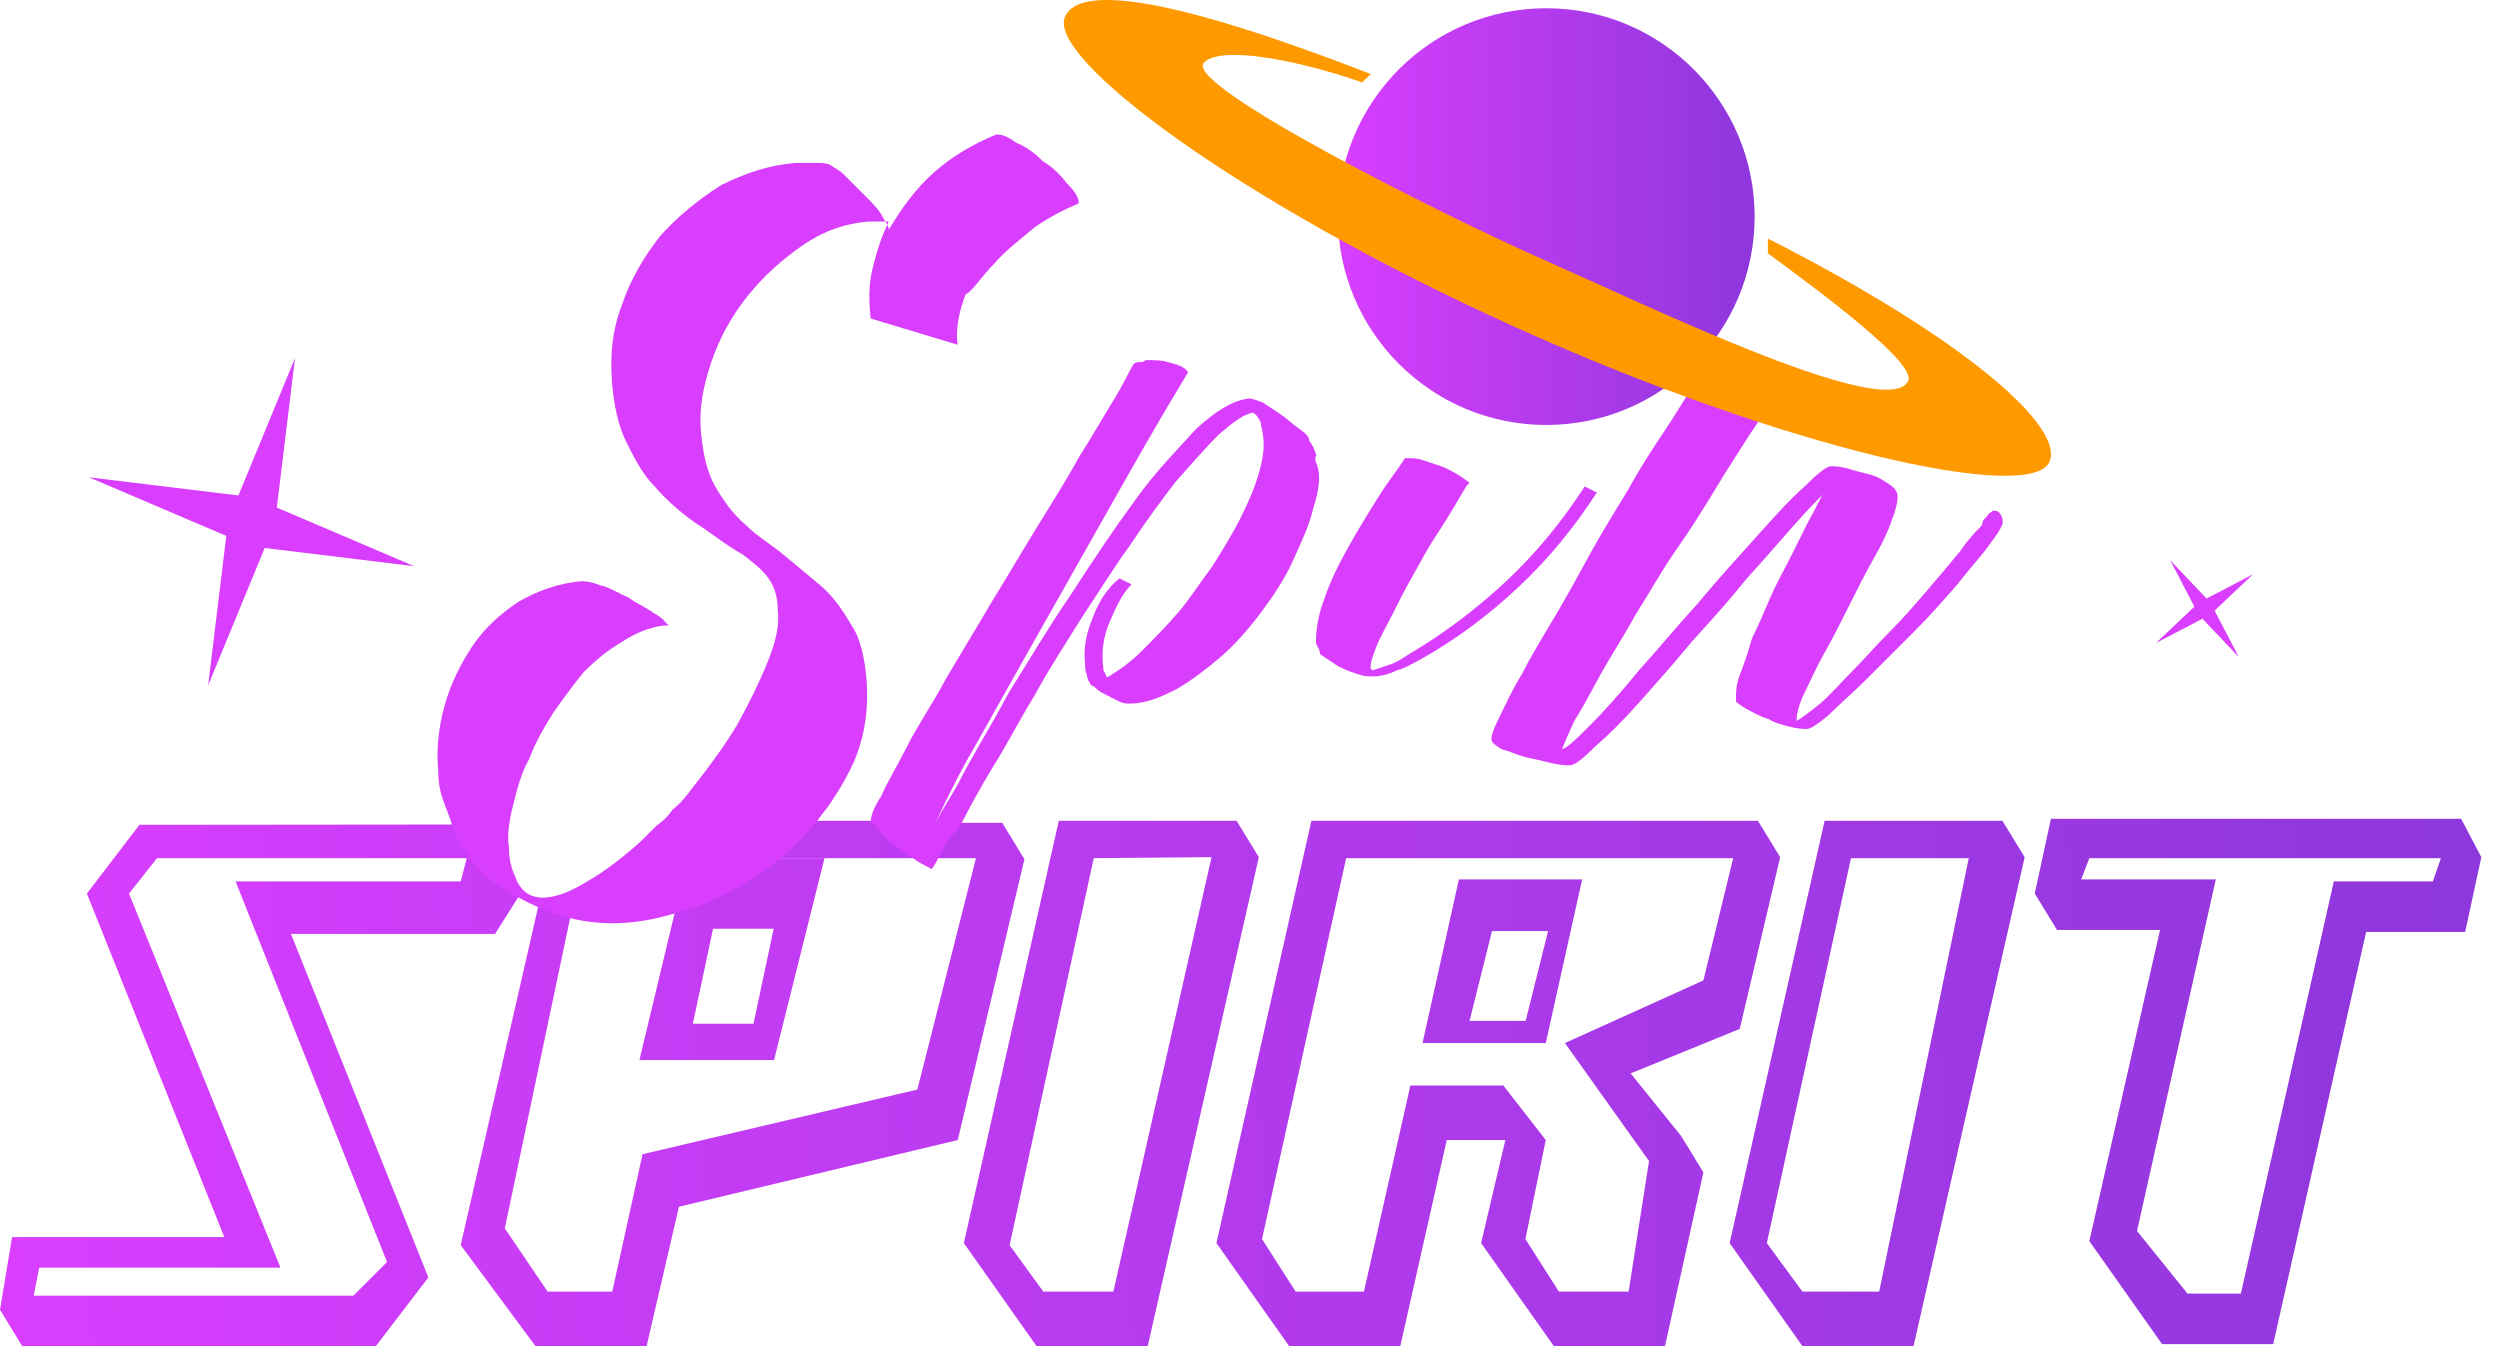
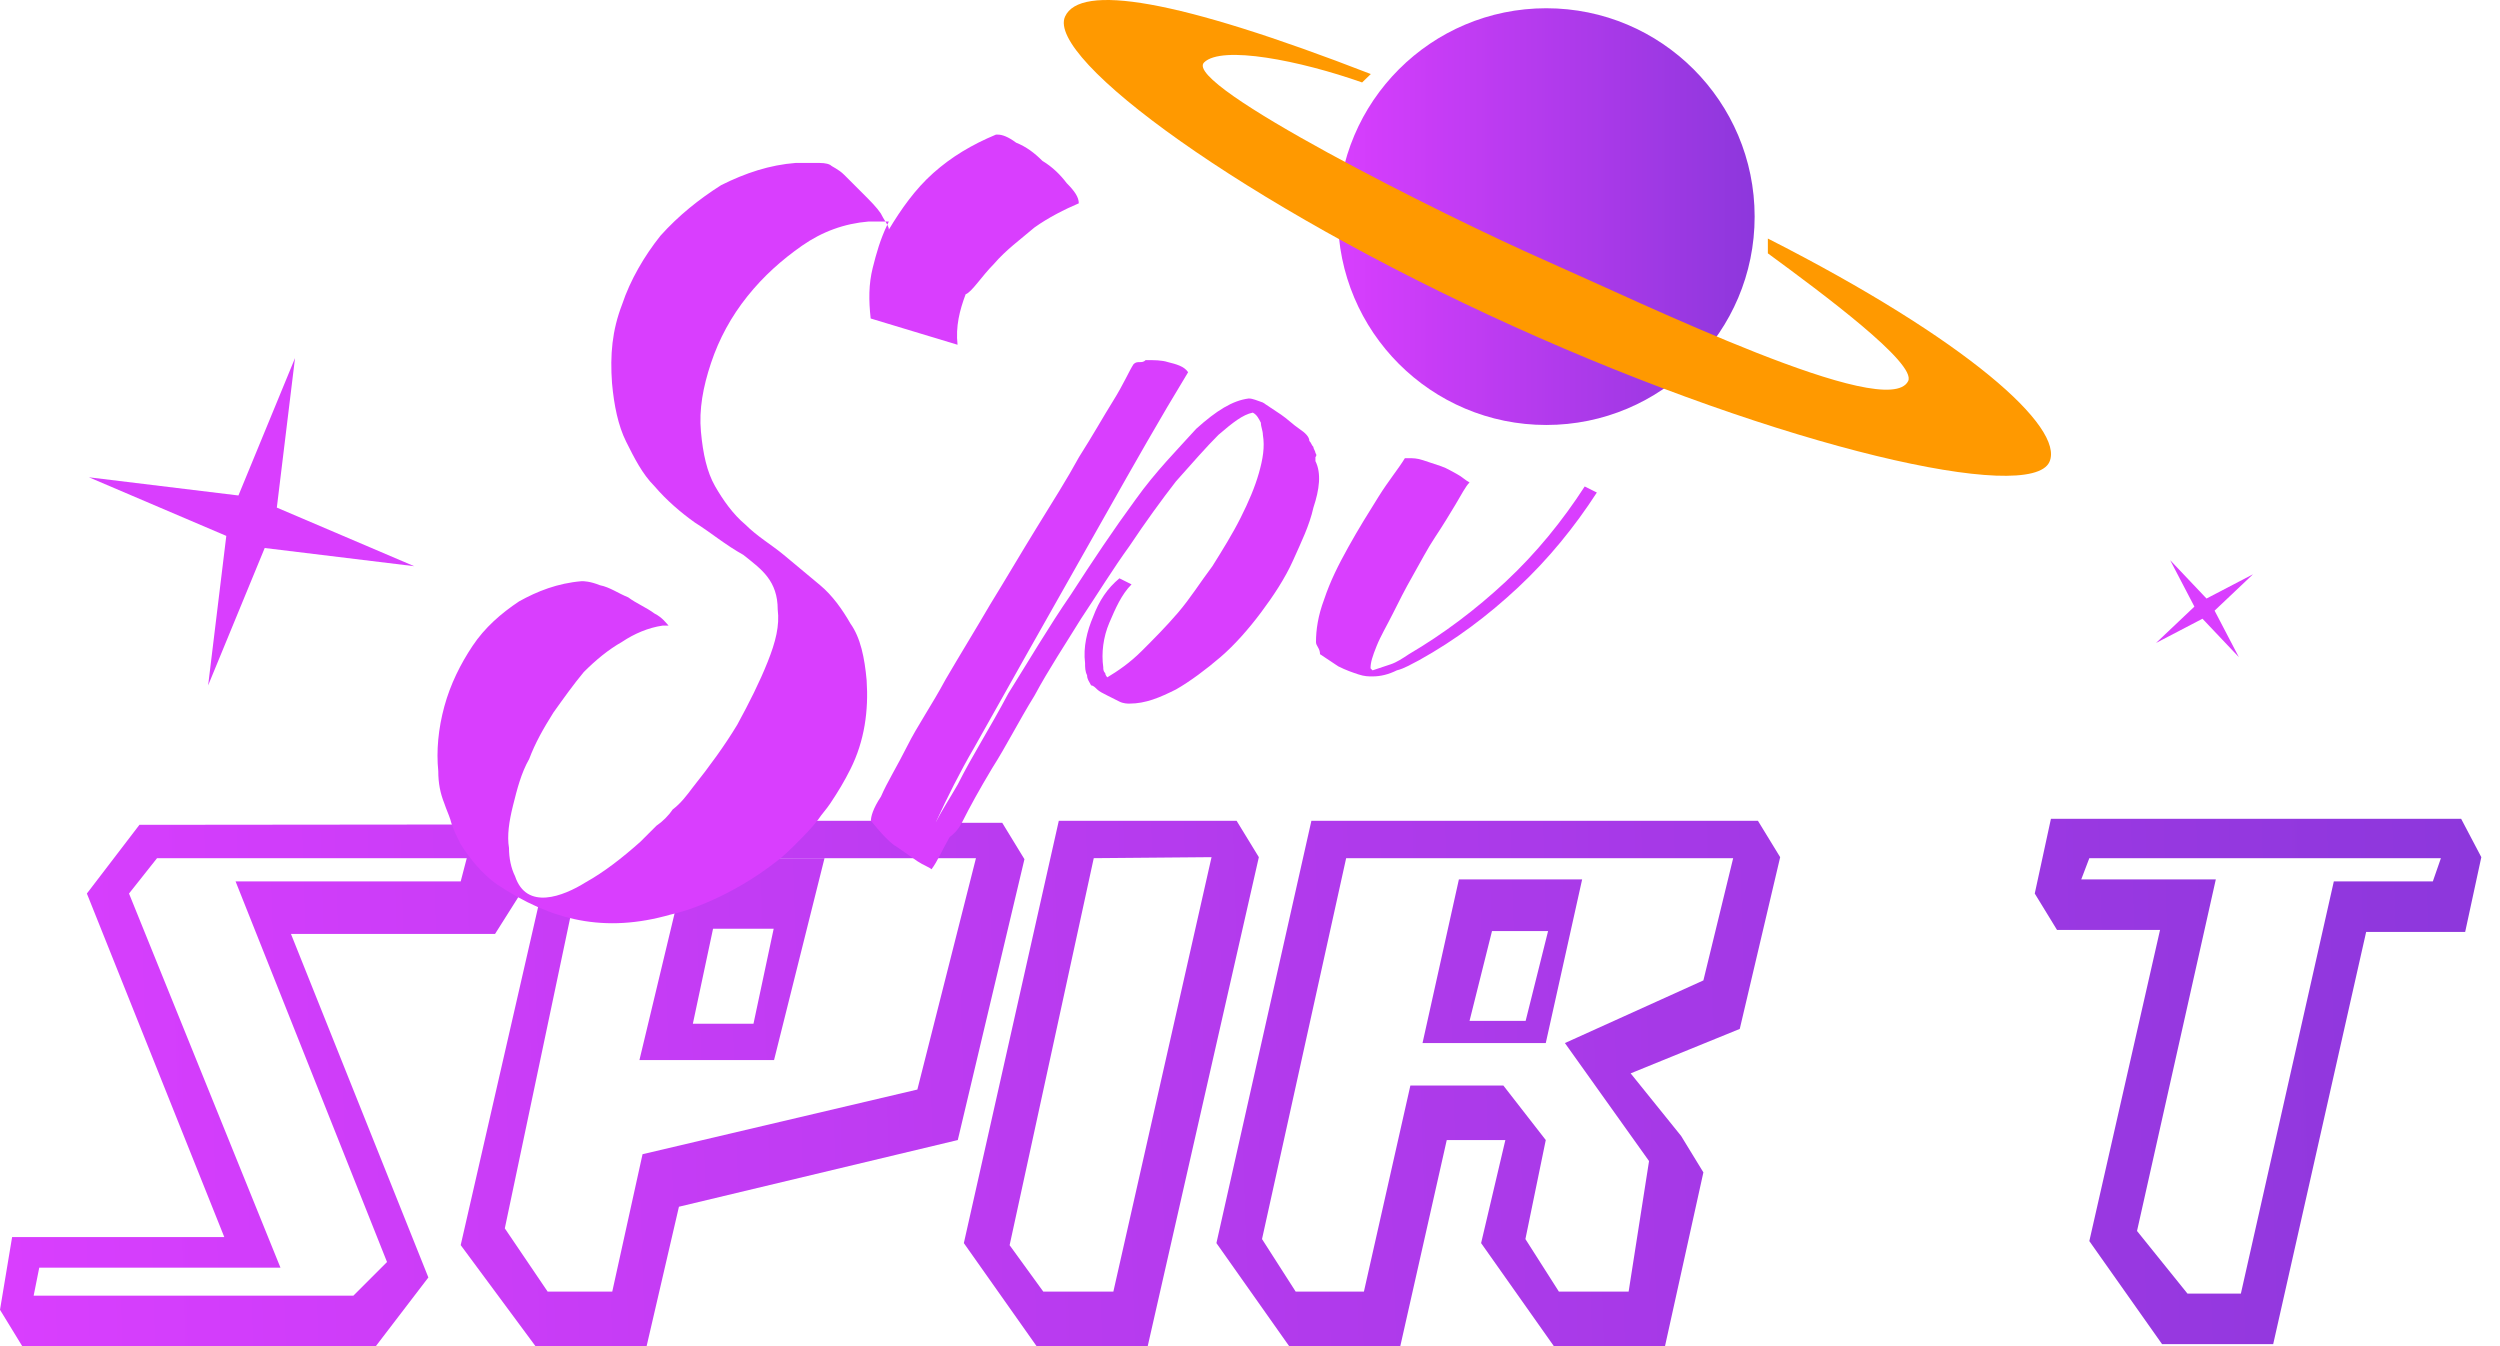
<svg xmlns="http://www.w3.org/2000/svg" width="104" height="56" viewBox="0 0 104 56" fill="none">
  <path d="M12.273 14.896L11.516 21.116L17.232 23.554L11.012 22.797L8.658 28.513L9.414 22.293L3.699 19.855L9.919 20.612L12.273 14.896Z" fill="#D93EFE" />
  <path d="M90.278 23.302L91.791 24.899L93.725 23.89L92.127 25.403L93.136 27.336L91.623 25.739L89.69 26.748L91.287 25.235L90.278 23.302Z" fill="#D93EFE" />
  <path fill-rule="evenodd" clip-rule="evenodd" d="M102.551 38.768L103.223 35.658L102.383 34.061H85.319L84.646 37.171L85.571 38.684H89.858L86.916 51.629L89.942 55.916H94.565L98.432 38.768H102.551ZM86.916 35.7H101.542L101.206 36.667H97.087L93.22 53.815H91L88.9 51.209L92.178 36.583H86.58L86.916 35.7Z" fill="url(#paint0_linear_7015_35129)" />
  <path fill-rule="evenodd" clip-rule="evenodd" d="M52.368 35.658L47.745 56H43.122L40.096 51.713L44.046 34.145H51.443L52.368 35.658ZM50.4 35.658L45.5 35.7L42 51.8L43.4 53.73H46.316L50.4 35.658Z" fill="url(#paint1_linear_7015_35129)" />
  <path d="M41.693 34.229H40.012L36.229 34.145H32.9C32.816 34.271 32.508 34.597 32.2 34.923C31.892 35.248 31.584 35.574 31.5 35.7H40.6L38.162 45.325L26.73 48.015L25.47 53.731H22.782L21 51.1L23.8 37.8C23.716 37.758 23.457 37.737 23.198 37.716C22.939 37.695 22.68 37.674 22.596 37.632C22.56 37.632 22.54 37.632 22.521 37.626C22.497 37.617 22.476 37.596 22.428 37.548L19.165 51.797L22.276 56H26.899L28.244 50.2L39.844 47.426L42.617 35.742L41.693 34.229Z" fill="url(#paint2_linear_7015_35129)" />
  <path fill-rule="evenodd" clip-rule="evenodd" d="M26.6 44.1H32.2L34.3 35.7H28.613L26.6 44.1ZM31.345 42.586L32.185 38.635H29.663L28.823 42.586H31.345Z" fill="url(#paint3_linear_7015_35129)" />
  <path fill-rule="evenodd" clip-rule="evenodd" d="M19.6 35C20.02 35.673 21.027 36.596 21.7 37.1L20.594 38.852H12.104L17.82 53.142L15.635 56H0.925L0 54.487L0.504 51.461H9.33L3.614 37.171L5.8 34.313L18.9 34.3C18.942 34.426 19.096 34.713 19.25 35C19.334 35.157 19.418 35.314 19.484 35.444L19.6 35ZM19.417 35.7H6.533L5.367 37.171L11.667 52.734H1.633L1.4 53.9H14.7L16.1 52.5L9.8 36.667H19.165L19.417 35.7Z" fill="url(#paint4_linear_7015_35129)" />
  <path fill-rule="evenodd" clip-rule="evenodd" d="M59.177 43.391H64.304L65.817 36.583H60.69L59.177 43.391ZM64.4 38.733L63.467 42.467H61.133L62.067 38.733H64.4Z" fill="url(#paint5_linear_7015_35129)" />
  <path fill-rule="evenodd" clip-rule="evenodd" d="M67.835 44.652L72.374 42.803L74.055 35.658L73.13 34.145H54.554L50.603 51.713L53.629 56H58.252L60.185 47.426H62.623L61.614 51.713L64.641 56H69.264L70.861 48.771L69.936 47.258L67.835 44.652ZM56 35.7H72.1L70.861 40.785L65.1 43.391L68.6 48.3L67.751 53.73H64.849L63.457 51.545L64.304 47.426L62.539 45.157H58.672L56.739 53.73H53.9L52.5 51.545L56 35.7Z" fill="url(#paint6_linear_7015_35129)" />
-   <path fill-rule="evenodd" clip-rule="evenodd" d="M84.226 35.658L79.603 56H74.98L71.954 51.713L75.904 34.145H83.301L84.226 35.658ZM81.9 35.7H77L73.5 51.713L74.98 53.73H78.174L81.9 35.7Z" fill="url(#paint7_linear_7015_35129)" />
  <path d="M43.365 6.693C43.785 6.945 44.121 7.281 44.373 7.617C44.71 7.954 44.878 8.206 44.878 8.458C44.289 8.71 43.617 9.046 43.029 9.467C42.44 9.971 41.852 10.391 41.347 10.98C40.843 11.484 40.423 12.157 40.171 12.241C39.918 12.913 39.75 13.586 39.834 14.342L36.22 13.249C36.136 12.493 36.136 11.82 36.304 11.148C36.461 10.52 36.618 9.966 36.912 9.348C36.889 9.307 36.863 9.263 36.833 9.215H36.136C35.127 9.299 34.203 9.635 33.362 10.223C32.521 10.812 31.765 11.484 31.092 12.325C30.42 13.165 29.916 14.09 29.579 15.099C29.243 16.107 29.075 17.032 29.159 17.957C29.243 18.881 29.411 19.638 29.747 20.226C30.084 20.815 30.504 21.403 31.008 21.823C31.513 22.328 32.101 22.664 32.605 23.084L34.118 24.345C34.623 24.765 35.043 25.354 35.379 25.942C35.8 26.53 35.968 27.371 36.052 28.296C36.136 29.557 35.968 30.817 35.379 31.994C35.127 32.499 34.875 32.919 34.539 33.423C34.371 33.675 34.203 33.844 34.034 34.096C33.782 34.432 33.446 34.768 33.11 35.104L33.11 35.104C32.858 35.357 32.605 35.609 32.269 35.861C30.453 37.273 28.599 37.906 27.898 38.046C25.148 38.832 22.941 38.3 20.669 36.786C20.081 36.365 19.576 35.777 19.156 35.104C18.988 34.768 18.82 34.432 18.736 34.096C18.652 33.844 18.568 33.675 18.484 33.423C18.316 33.003 18.232 32.583 18.232 32.078C18.147 31.238 18.232 30.313 18.484 29.389C18.736 28.464 19.156 27.623 19.66 26.867C20.165 26.11 20.837 25.522 21.594 25.017C22.35 24.597 23.191 24.261 24.2 24.177C24.284 24.177 24.536 24.177 24.956 24.345C25.376 24.429 25.713 24.681 26.133 24.849C26.469 25.102 26.89 25.27 27.226 25.522C27.562 25.69 27.73 25.942 27.814 26.026H27.562C26.974 26.11 26.385 26.362 25.881 26.699C25.292 27.035 24.788 27.455 24.284 27.959C23.863 28.464 23.443 29.052 23.023 29.641C22.602 30.313 22.266 30.901 22.014 31.574C21.678 32.162 21.51 32.835 21.342 33.507C21.174 34.18 21.09 34.768 21.174 35.273C21.174 35.693 21.258 36.113 21.426 36.449C21.904 37.884 23.419 37.294 24.368 36.702C25.124 36.281 25.881 35.693 26.637 35.02L27.31 34.348C27.562 34.18 27.814 33.928 27.982 33.675C28.319 33.423 28.571 33.087 28.823 32.751C29.495 31.91 30.168 30.986 30.672 30.145C31.176 29.22 31.597 28.38 31.933 27.539C32.269 26.699 32.437 26.026 32.353 25.354C32.353 24.765 32.185 24.345 31.933 24.009C31.681 23.672 31.345 23.42 30.924 23.084C30.168 22.664 29.579 22.16 28.907 21.739C28.319 21.319 27.73 20.815 27.226 20.226C26.721 19.722 26.385 19.049 26.049 18.377C25.713 17.704 25.544 16.864 25.46 15.939C25.376 14.762 25.46 13.754 25.881 12.661C26.217 11.652 26.805 10.644 27.478 9.803C28.234 8.962 29.075 8.29 30 7.702C31.008 7.197 32.017 6.861 33.11 6.777H33.866C34.203 6.777 34.371 6.777 34.539 6.861C34.623 6.945 34.875 7.029 35.127 7.281L35.884 8.038L35.884 8.038C36.22 8.374 36.472 8.626 36.64 8.878C36.708 9.014 36.776 9.123 36.833 9.215H36.976C36.954 9.259 36.932 9.304 36.912 9.348C36.952 9.422 36.976 9.486 36.976 9.551C37.481 8.71 38.069 7.87 38.826 7.197C39.582 6.525 40.423 6.02 41.431 5.6H41.516C41.684 5.6 41.936 5.684 42.272 5.936C42.692 6.104 43.029 6.357 43.365 6.693Z" fill="#D93EFE" />
  <path d="M54.638 21.116C54.469 21.873 54.133 22.545 53.797 23.302C53.461 24.058 52.956 24.815 52.452 25.487C51.948 26.16 51.359 26.832 50.771 27.336C50.183 27.841 49.51 28.345 48.922 28.681C48.249 29.017 47.661 29.27 46.988 29.27C46.904 29.27 46.736 29.27 46.568 29.186L46.064 28.933L46.064 28.933C45.896 28.849 45.727 28.765 45.644 28.681L45.644 28.681C45.559 28.597 45.475 28.513 45.391 28.513C45.307 28.345 45.223 28.261 45.223 28.093C45.139 27.925 45.139 27.757 45.139 27.589V27.588C45.055 26.916 45.223 26.244 45.475 25.655C45.727 24.983 46.064 24.478 46.568 24.058L47.072 24.31C46.652 24.731 46.4 25.319 46.148 25.907L46.148 25.907C45.896 26.496 45.812 27.168 45.896 27.757C45.896 27.841 45.896 27.925 45.98 28.009C45.98 28.093 46.064 28.177 46.064 28.177C46.484 27.925 46.988 27.588 47.493 27.084C47.997 26.58 48.501 26.076 49.006 25.487C49.51 24.899 49.93 24.226 50.435 23.554L50.435 23.554C50.855 22.881 51.275 22.209 51.612 21.536C51.948 20.864 52.2 20.276 52.368 19.687C52.536 19.099 52.62 18.594 52.536 18.09C52.536 17.922 52.452 17.754 52.452 17.586C52.368 17.418 52.284 17.249 52.116 17.165C51.696 17.249 51.275 17.586 50.687 18.09C50.183 18.594 49.594 19.267 48.922 20.023C48.333 20.78 47.661 21.704 46.988 22.713C46.316 23.638 45.644 24.731 44.971 25.739C44.298 26.832 43.626 27.841 43.038 28.933C42.365 30.026 41.861 31.035 41.272 31.96C40.768 32.8 40.348 33.557 40.012 34.229C39.848 34.549 39.607 34.755 39.507 34.818C39.171 35.406 39.003 35.826 38.751 36.162C38.667 36.078 38.414 35.994 38.162 35.826C37.91 35.658 37.574 35.406 37.322 35.238C37.154 35.154 36.986 34.986 36.817 34.818C36.668 34.671 36.363 34.308 36.229 34.145C36.229 33.977 36.313 33.641 36.649 33.136C36.901 32.548 37.322 31.875 37.742 31.035C38.162 30.194 38.751 29.354 39.339 28.261C39.928 27.252 40.6 26.16 41.188 25.151C41.861 24.058 42.449 23.049 43.122 21.957C43.794 20.864 44.383 19.939 44.887 19.015C45.475 18.09 45.896 17.334 46.316 16.661C46.736 15.989 46.988 15.4 47.157 15.148C47.241 15.064 47.325 15.064 47.409 15.064C47.493 15.064 47.577 15.064 47.661 14.98C47.997 14.98 48.333 14.98 48.586 15.064C48.922 15.148 49.258 15.232 49.426 15.484C48.249 17.418 47.157 19.351 46.064 21.284L42.785 27.084L40.516 31.119C39.928 32.128 39.423 33.136 38.919 34.229C39.171 33.725 39.507 33.22 39.843 32.632C40.432 31.455 41.188 30.278 41.945 28.849C42.785 27.505 43.626 26.076 44.551 24.731C45.475 23.302 46.316 22.041 47.241 20.78C48.081 19.603 49.006 18.678 49.762 17.838C50.603 17.081 51.275 16.661 51.948 16.577C52.116 16.577 52.284 16.661 52.536 16.745L53.293 17.249C53.545 17.418 53.797 17.67 54.049 17.838C54.301 18.006 54.469 18.174 54.469 18.342C54.554 18.426 54.554 18.51 54.638 18.594C54.638 18.678 54.722 18.762 54.722 18.846C54.722 18.846 54.806 18.931 54.722 19.015V19.183C54.974 19.687 54.89 20.36 54.638 21.116Z" fill="#D93EFE" />
  <path d="M54.745 26.71C54.745 26.206 54.829 25.617 55.081 24.945C55.333 24.188 55.669 23.516 56.09 22.759C56.51 22.003 56.93 21.33 57.35 20.658C57.771 19.985 58.191 19.481 58.443 19.061C58.443 19.061 58.443 19.061 58.527 19.061H58.611C58.779 19.061 58.947 19.061 59.2 19.145C59.452 19.229 59.704 19.313 59.956 19.397C60.208 19.481 60.461 19.649 60.629 19.733C60.797 19.817 60.965 19.985 61.133 20.069C60.965 20.237 60.797 20.574 60.545 20.994C60.292 21.414 60.04 21.834 59.704 22.339C59.368 22.843 59.116 23.348 58.779 23.936C58.443 24.524 58.191 25.029 57.939 25.533C57.687 26.037 57.434 26.458 57.266 26.878C57.098 27.298 57.014 27.55 57.014 27.803L57.098 27.887C57.35 27.803 57.603 27.718 57.855 27.634C58.107 27.55 58.359 27.382 58.611 27.214C60.04 26.374 61.385 25.365 62.646 24.188C63.907 23.011 65 21.666 65.924 20.237L66.429 20.489C65.504 21.919 64.411 23.263 63.15 24.44C61.889 25.617 60.545 26.626 59.032 27.466C58.695 27.634 58.443 27.803 58.107 27.887C57.771 28.055 57.434 28.139 57.098 28.139C56.93 28.139 56.762 28.139 56.51 28.055C56.258 27.971 56.005 27.887 55.669 27.718C55.417 27.55 55.165 27.382 54.913 27.214C54.913 26.962 54.745 26.878 54.745 26.71Z" fill="#D93EFE" />
-   <path d="M71.206 15.026L71.29 14.942H71.374C71.459 14.942 71.627 14.942 71.963 15.026C72.299 15.11 72.551 15.11 72.888 15.194C73.224 15.278 73.476 15.362 73.728 15.446C73.98 15.53 74.148 15.614 74.148 15.782C74.148 15.782 74.064 16.034 73.812 16.455C73.56 16.875 73.224 17.463 72.803 18.052C72.383 18.724 71.879 19.481 71.374 20.321C70.87 21.162 70.282 22.087 69.693 22.927C69.105 23.768 68.6 24.692 68.012 25.617C67.508 26.542 67.003 27.298 66.583 28.055C66.163 28.811 65.827 29.484 65.49 29.988C65.238 30.576 65.07 30.913 64.986 31.165C65.238 31.081 65.575 30.744 66.163 30.156C66.751 29.568 67.424 28.811 68.18 27.887C68.937 27.046 69.777 26.037 70.618 25.113C71.459 24.104 72.299 23.179 73.056 22.339C73.812 21.498 74.485 20.742 75.073 20.237C75.661 19.649 75.998 19.397 76.166 19.397C76.334 19.397 76.502 19.397 76.838 19.481C77.09 19.565 77.427 19.649 77.763 19.733C78.099 19.817 78.351 19.985 78.603 20.153C78.856 20.321 78.94 20.489 78.94 20.658C78.94 20.91 78.856 21.246 78.688 21.666C78.519 22.171 78.267 22.675 77.931 23.263C77.595 23.852 77.258 24.524 76.922 25.197C76.586 25.869 76.25 26.542 75.914 27.13C75.577 27.718 75.325 28.307 75.073 28.811C74.821 29.316 74.737 29.736 74.737 29.988C74.905 29.904 75.241 29.652 75.661 29.316C76.082 28.979 76.502 28.475 77.006 27.971C77.511 27.466 78.015 26.878 78.603 26.29C79.192 25.701 79.696 25.113 80.201 24.524C80.705 23.936 81.125 23.431 81.546 22.927C81.882 22.423 82.218 22.087 82.386 21.919C82.386 21.919 82.47 21.834 82.47 21.75C82.47 21.666 82.554 21.582 82.638 21.498C82.722 21.414 82.722 21.33 82.806 21.33C82.89 21.246 82.89 21.246 82.89 21.246C83.058 21.246 83.143 21.246 83.227 21.414C83.311 21.498 83.311 21.666 83.311 21.75C83.311 21.834 83.143 22.171 82.806 22.591C82.47 23.095 81.966 23.6 81.461 24.272C80.873 24.945 80.285 25.617 79.612 26.29C78.94 26.962 78.267 27.634 77.679 28.223C77.09 28.811 76.502 29.316 76.082 29.736C75.577 30.156 75.325 30.324 75.157 30.324C75.073 30.324 74.821 30.324 74.485 30.24C74.148 30.156 73.812 30.072 73.56 29.904C73.224 29.82 72.972 29.652 72.635 29.484C72.383 29.316 72.215 29.232 72.215 29.147C72.215 28.811 72.215 28.475 72.383 28.055C72.551 27.634 72.719 27.13 72.888 26.542C73.14 26.037 73.392 25.449 73.644 24.86C73.896 24.272 74.232 23.684 74.485 23.179C74.737 22.675 74.989 22.171 75.241 21.666C75.493 21.246 75.661 20.826 75.829 20.573C75.577 20.826 75.157 21.246 74.569 21.919C73.98 22.591 73.392 23.263 72.635 24.104C71.963 24.945 71.206 25.785 70.366 26.71C69.609 27.634 68.853 28.475 68.18 29.232C67.508 29.988 66.919 30.576 66.331 31.081C65.827 31.585 65.49 31.837 65.322 31.837C65.154 31.837 64.986 31.837 64.566 31.753C64.23 31.669 63.893 31.585 63.473 31.501C63.137 31.417 62.8 31.249 62.464 31.165C62.212 30.997 62.044 30.913 62.044 30.744C62.044 30.576 62.128 30.324 62.38 29.82C62.632 29.316 62.885 28.727 63.305 28.055C63.641 27.382 64.145 26.542 64.65 25.701C65.154 24.86 65.659 23.936 66.163 23.011C66.667 22.087 67.256 21.162 67.76 20.321C68.264 19.397 68.769 18.64 69.273 17.884C69.777 17.127 70.114 16.539 70.45 16.034C70.786 15.446 71.038 15.194 71.206 15.026Z" fill="#D93EFE" />
  <circle cx="64.325" cy="9.011" r="8.668" fill="url(#paint8_linear_7015_35129)" />
  <path fill-rule="evenodd" clip-rule="evenodd" d="M62.956 13.573C74.264 18.689 84.47 20.953 85.256 19.216C85.901 17.79 81.831 14.138 73.543 9.923L73.543 10.539C75.824 12.212 79.745 15.124 79.379 15.854C78.523 17.568 68.431 12.661 64.23 10.811C60.03 8.962 49.176 3.512 50.088 2.6C50.818 1.87 54.078 2.518 56.664 3.43L57.026 3.08C48.893 -0.077 44.925 -0.678 44.306 0.69C43.52 2.428 51.648 8.457 62.956 13.573Z" fill="#FF9900" />
  <defs>
    <linearGradient id="paint0_linear_7015_35129" x1="4.23247e-08" y1="45.26" x2="103.158" y2="41.999" gradientUnits="userSpaceOnUse">
      <stop stop-color="#D93EFE" />
      <stop offset="1" stop-color="#8D37DC" />
    </linearGradient>
    <linearGradient id="paint1_linear_7015_35129" x1="4.23247e-08" y1="45.26" x2="103.158" y2="41.999" gradientUnits="userSpaceOnUse">
      <stop stop-color="#D93EFE" />
      <stop offset="1" stop-color="#8D37DC" />
    </linearGradient>
    <linearGradient id="paint2_linear_7015_35129" x1="4.23247e-08" y1="45.26" x2="103.158" y2="41.999" gradientUnits="userSpaceOnUse">
      <stop stop-color="#D93EFE" />
      <stop offset="1" stop-color="#8D37DC" />
    </linearGradient>
    <linearGradient id="paint3_linear_7015_35129" x1="4.23247e-08" y1="45.26" x2="103.158" y2="41.999" gradientUnits="userSpaceOnUse">
      <stop stop-color="#D93EFE" />
      <stop offset="1" stop-color="#8D37DC" />
    </linearGradient>
    <linearGradient id="paint4_linear_7015_35129" x1="4.23247e-08" y1="45.26" x2="103.158" y2="41.999" gradientUnits="userSpaceOnUse">
      <stop stop-color="#D93EFE" />
      <stop offset="1" stop-color="#8D37DC" />
    </linearGradient>
    <linearGradient id="paint5_linear_7015_35129" x1="4.23247e-08" y1="45.26" x2="103.158" y2="41.999" gradientUnits="userSpaceOnUse">
      <stop stop-color="#D93EFE" />
      <stop offset="1" stop-color="#8D37DC" />
    </linearGradient>
    <linearGradient id="paint6_linear_7015_35129" x1="4.23247e-08" y1="45.26" x2="103.158" y2="41.999" gradientUnits="userSpaceOnUse">
      <stop stop-color="#D93EFE" />
      <stop offset="1" stop-color="#8D37DC" />
    </linearGradient>
    <linearGradient id="paint7_linear_7015_35129" x1="4.23247e-08" y1="45.26" x2="103.158" y2="41.999" gradientUnits="userSpaceOnUse">
      <stop stop-color="#D93EFE" />
      <stop offset="1" stop-color="#8D37DC" />
    </linearGradient>
    <linearGradient id="paint8_linear_7015_35129" x1="55.541" y1="9.137" x2="73.009" y2="9.137" gradientUnits="userSpaceOnUse">
      <stop stop-color="#D93EFE" />
      <stop offset="1" stop-color="#8D37DC" />
    </linearGradient>
  </defs>
</svg>